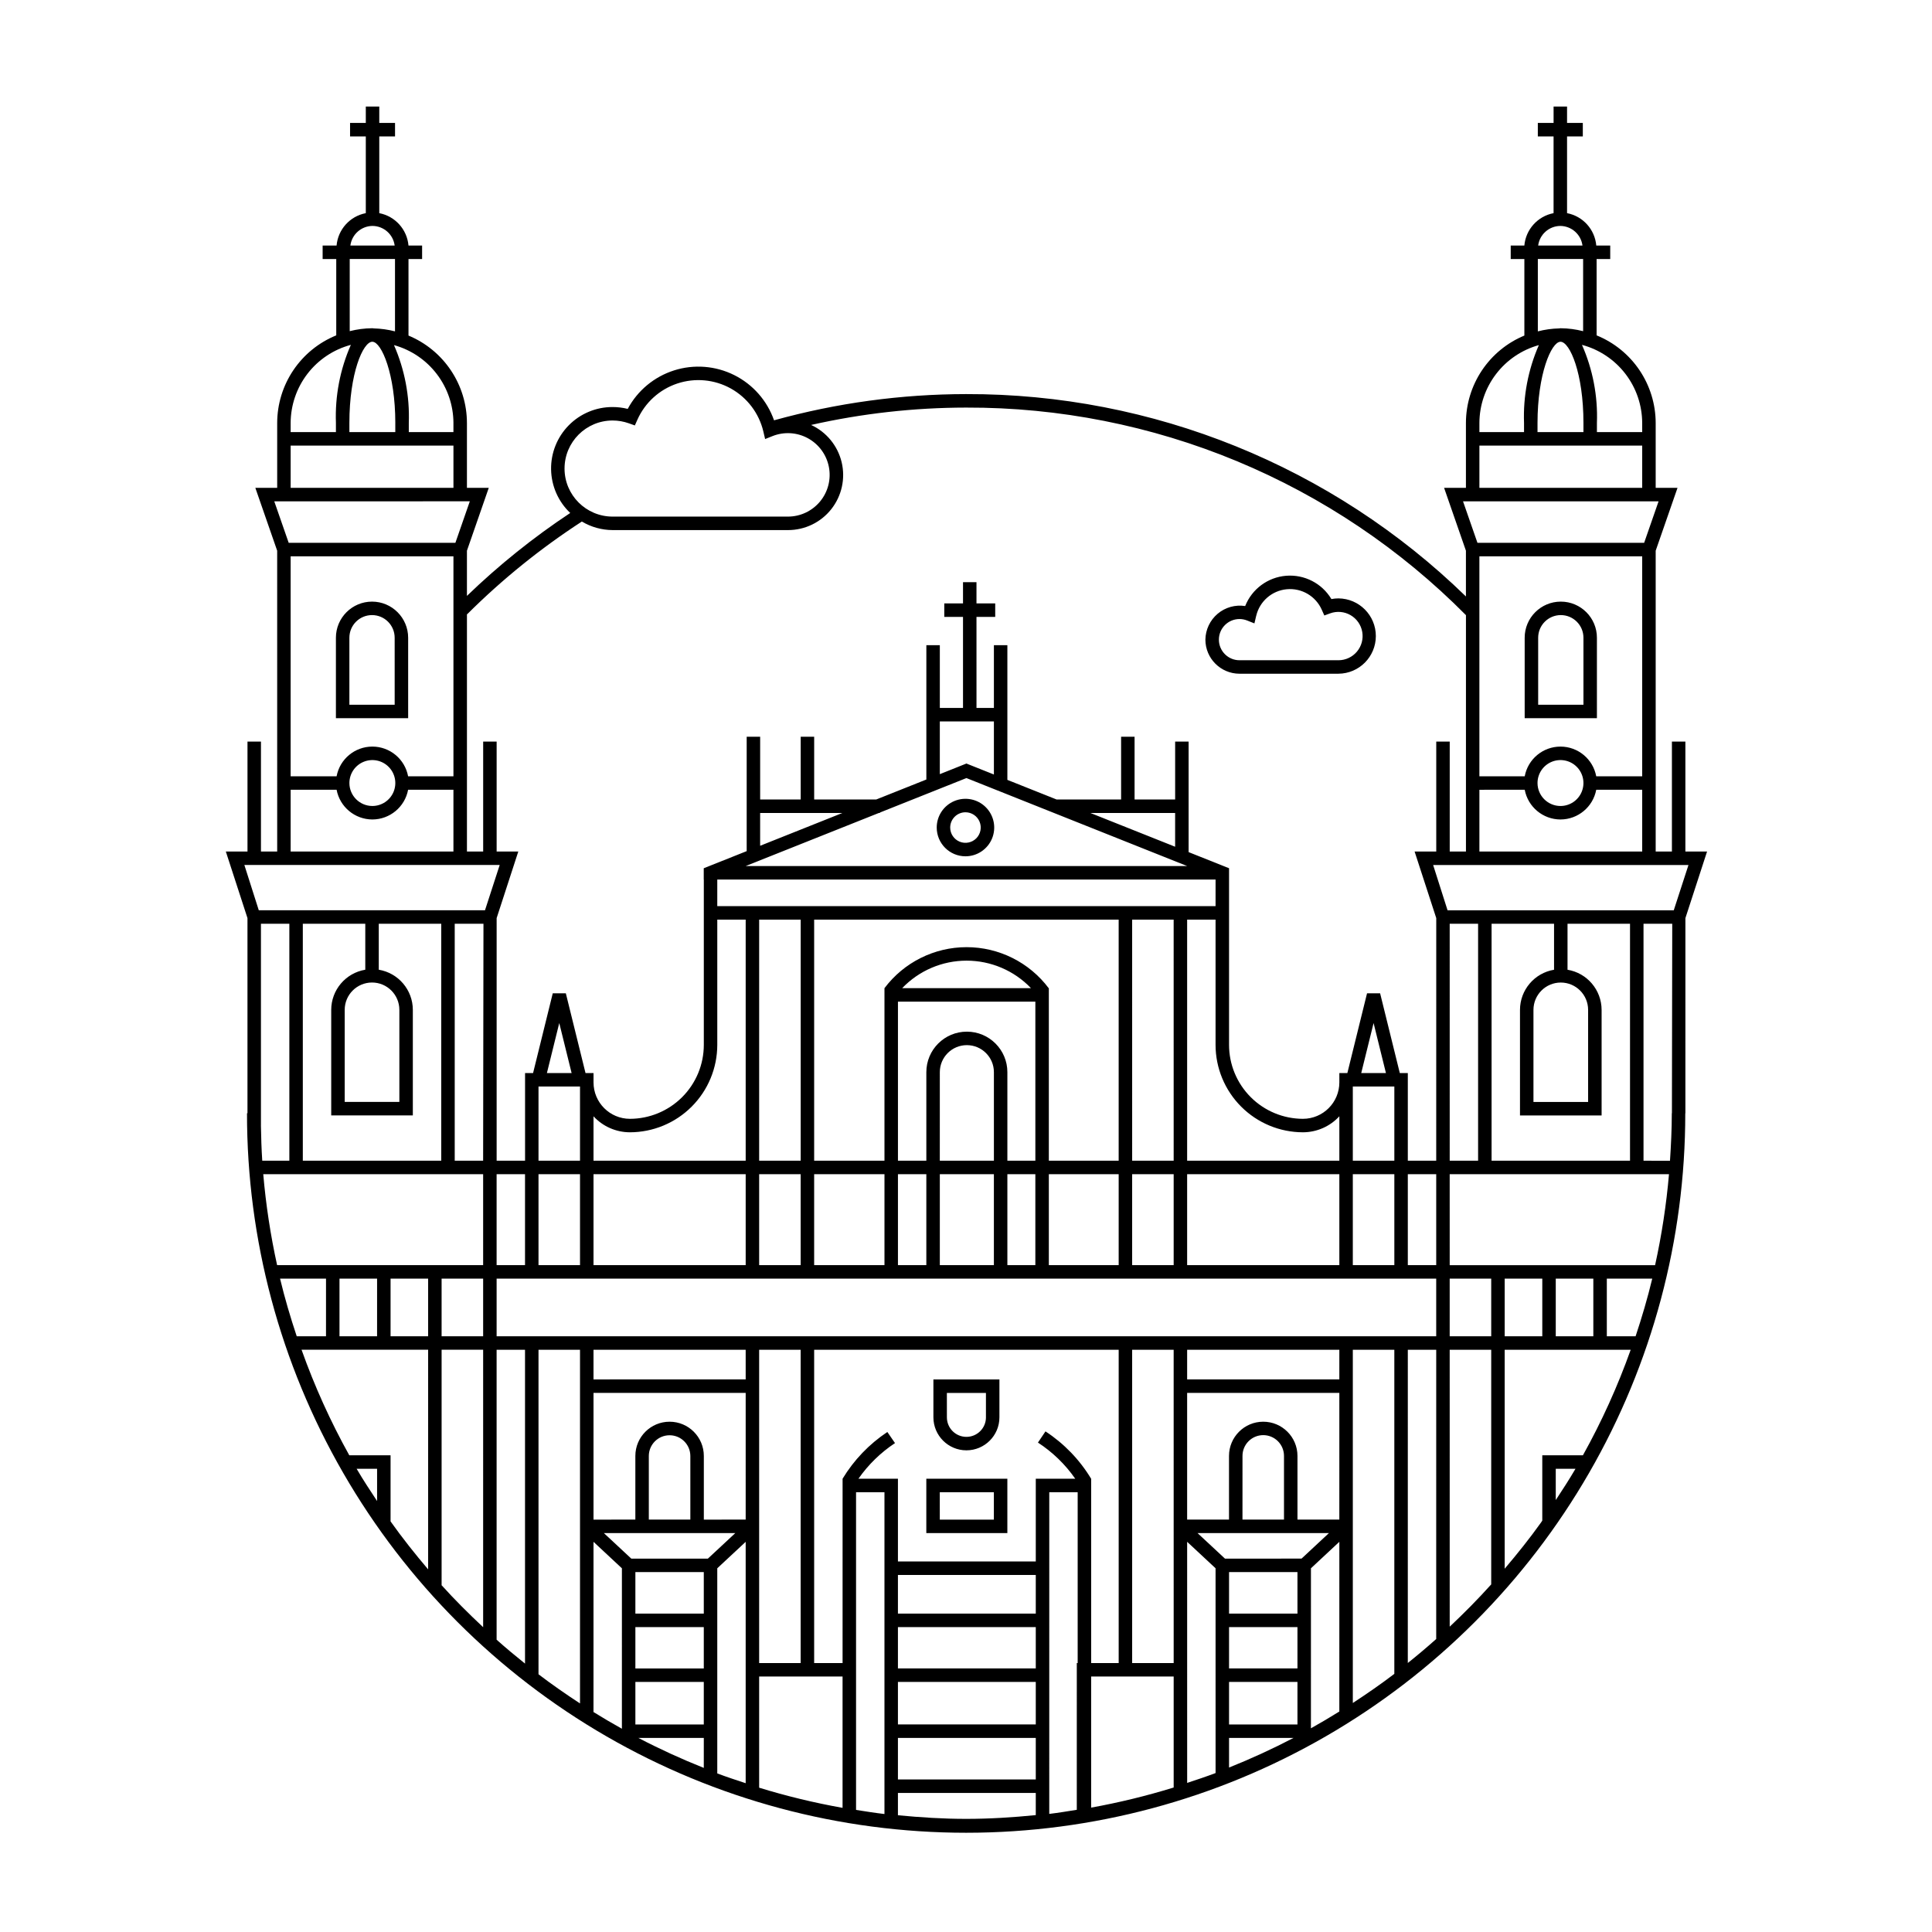
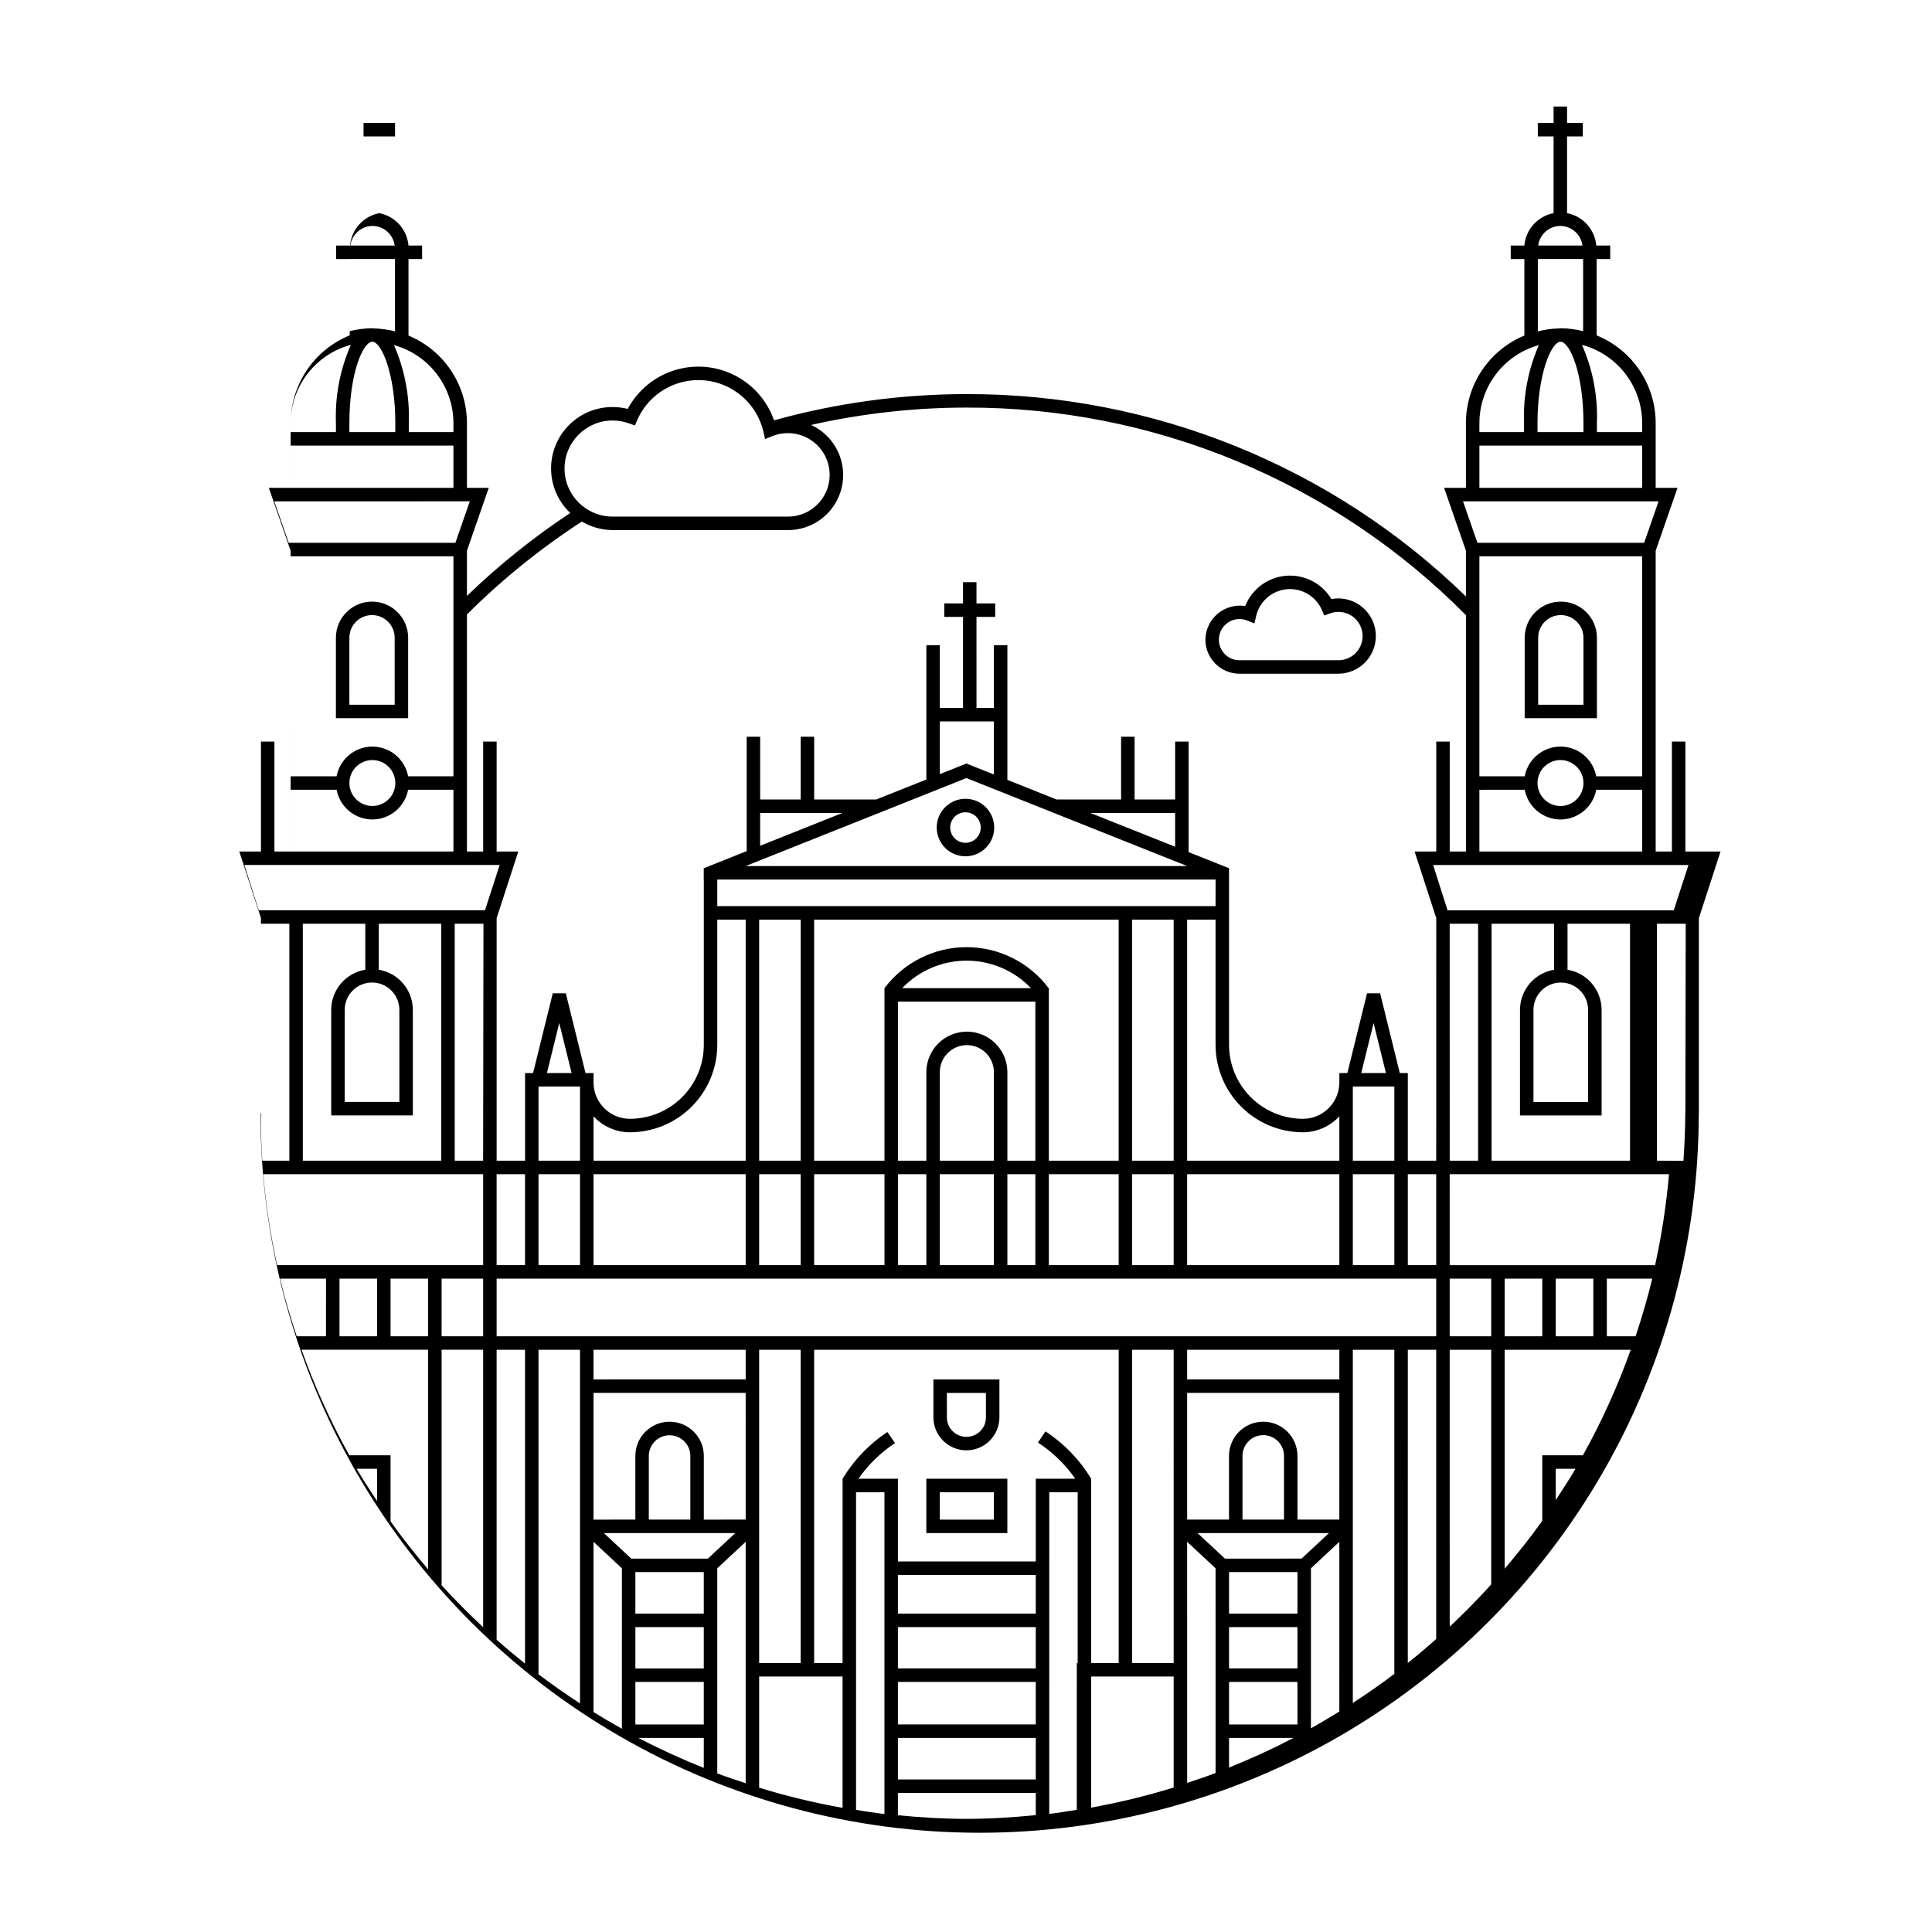
<svg xmlns="http://www.w3.org/2000/svg" fill="#000000" width="800px" height="800px" version="1.1" viewBox="144 144 512 512">
-   <path d="m472.48 322.54h26.219c5.484-0.035 9.914-4.492 9.914-9.98 0-5.484-4.43-9.941-9.914-9.98-0.625 0-1.25 0.059-1.863 0.18-2.5-4.176-7.152-6.566-12-6.176-4.848 0.391-9.055 3.5-10.852 8.023-2.613-0.406-5.277 0.34-7.301 2.051-2.019 1.707-3.203 4.207-3.242 6.852 0.008 4.988 4.051 9.027 9.039 9.031zm0-14.492c0.695 0.004 1.387 0.137 2.031 0.395l1.922 0.762 0.473-2.012h0.004c0.91-3.844 4.172-6.676 8.105-7.039 3.934-0.363 7.664 1.82 9.266 5.43l0.68 1.523 1.566-0.57h-0.004c1.781-0.641 3.754-0.465 5.391 0.484 1.637 0.949 2.769 2.574 3.094 4.438 0.328 1.863-0.188 3.777-1.406 5.227-1.215 1.449-3.012 2.285-4.902 2.285h-26.219c-3.016 0-5.461-2.445-5.461-5.461 0-3.016 2.445-5.461 5.461-5.461zm94.719 4.957c0-5.285-4.285-9.57-9.57-9.57s-9.574 4.285-9.574 9.57v21.324h19.145zm-3.57 17.754h-12v-17.754c0-3.312 2.688-6 6-6s6 2.688 6 6zm-321.04-27.324c-5.285 0.008-9.566 4.289-9.57 9.57v21.324h19.145v-21.324c-0.008-5.285-4.289-9.566-9.574-9.57zm6.004 27.324h-12.004v-17.754c0-3.312 2.688-6 6-6 3.316 0 6 2.688 6 6zm140.89 219.53h21.477v-14.406h-21.477zm3.57-10.832h14.332v7.262h-14.328zm7.055-11.098 0.004-0.004c4.828-0.004 8.742-3.918 8.746-8.746v-10.043h-17.496v10.043c0.008 4.828 3.922 8.742 8.75 8.746zm-5.176-15.219h10.352v6.473l0.004-0.004c0 2.859-2.316 5.176-5.176 5.176-2.859 0-5.176-2.316-5.176-5.176zm4.922-142.21c3.082 0 5.863-1.855 7.043-4.703 1.18-2.848 0.527-6.125-1.652-8.305-2.176-2.176-5.453-2.828-8.301-1.652-2.848 1.18-4.703 3.957-4.703 7.039 0.004 4.207 3.41 7.613 7.613 7.621zm0-11.664v-0.004c1.637 0 3.113 0.984 3.742 2.496 0.625 1.516 0.281 3.254-0.875 4.414-1.156 1.156-2.898 1.504-4.41 0.879-1.512-0.629-2.5-2.106-2.5-3.742 0.004-2.231 1.812-4.043 4.043-4.047zm190.79 10.402v-29.137h-3.57v29.137h-4.301v-79.723l5.785-16.656h-5.785v-17.199c-0.012-4.988-1.508-9.859-4.293-13.992-2.789-4.133-6.746-7.344-11.363-9.219v-20.234h3.609v-3.57h-3.695c-0.375-4.273-3.535-7.777-7.746-8.586v-20.34h4.176v-3.57h-4.176v-4.344h-3.57v4.344h-4.176v3.57h4.172v20.34c-4.207 0.809-7.367 4.316-7.742 8.586h-3.613v3.57h3.617v20.285c-4.578 1.898-8.492 5.113-11.25 9.234-2.754 4.121-4.231 8.965-4.238 13.926v17.199h-5.785l5.785 16.656v12.125c-35.441-34.504-82.988-53.754-132.45-53.629-17.203 0.016-34.324 2.352-50.906 6.949-1.828-5.219-5.613-9.52-10.559-11.988-4.945-2.469-10.66-2.914-15.93-1.242-5.266 1.672-9.676 5.332-12.289 10.203-1.312-0.328-2.66-0.492-4.012-0.492-4.367-0.012-8.559 1.738-11.621 4.852-3.066 3.113-4.75 7.328-4.676 11.695 0.074 4.367 1.902 8.523 5.074 11.527-9.777 6.477-18.938 13.832-27.375 21.977v-11.977l5.785-16.656h-5.785v-17.199c-0.008-4.961-1.484-9.805-4.242-13.926-2.754-4.121-6.668-7.332-11.246-9.234v-20.285h3.609v-3.57h-3.609c-0.375-4.273-3.535-7.777-7.742-8.586v-20.34h4.176v-3.57h-4.176v-4.344h-3.57v4.344h-4.172v3.57h4.172v20.336l-0.004 0.004c-4.207 0.809-7.367 4.316-7.742 8.586h-3.695v3.57h3.609v20.23c-4.617 1.879-8.574 5.09-11.363 9.223-2.785 4.133-4.281 9.004-4.289 13.992v17.199h-5.789l5.785 16.656 0.004 79.723h-4.301v-29.137h-3.57v29.137h-5.738l5.734 17.641v51.715h-0.129 0.004c-0.02 33.465 8.777 66.344 25.5 95.328 16.719 28.988 40.781 53.062 69.758 69.797 28.98 16.738 61.855 25.551 95.32 25.551s66.34-8.812 95.316-25.551c28.98-16.734 53.039-40.809 69.762-69.797 16.723-28.984 25.516-61.863 25.5-95.328h-3.57c0 4.219-0.207 8.406-0.48 12.582l-7.016-0.004v-62.793h7.613l-0.086 50.207h3.57l0.004-51.707 5.738-17.641zm-11.445-113.58v2.43l-12-0.004v-2.43 0.004c0.266-7.109-1.09-14.188-3.961-20.695 4.562 1.219 8.602 3.906 11.484 7.644 2.887 3.738 4.457 8.324 4.477 13.051zm-15.57 0v2.43h-12.172v-2.43c0-12.895 3.637-21.453 6.059-21.516l0.043-0.004c2.481 0.035 6.07 8.406 6.07 21.52zm-6.129-52.207-0.004-0.004c2.981 0.027 5.484 2.242 5.875 5.195h-11.742c0.391-2.953 2.891-5.168 5.867-5.195zm-5.957 8.762h12v19.125c-1.934-0.496-3.922-0.758-5.918-0.777l-0.047 0.004-0.039-0.004c-0.117 0-0.227 0.035-0.344 0.043h0.004c-1.91 0.043-3.805 0.305-5.656 0.785zm-15.488 43.445v-0.004c0.02-4.684 1.57-9.234 4.414-12.957s6.824-6.418 11.34-7.668c-2.84 6.492-4.184 13.543-3.926 20.625v2.43h-11.828zm0 6h43.145v11.199h-43.145zm-4.34 14.773 51.824-0.004-3.824 11h-44.176zm25.824 84.312h0.004c4.637-0.012 8.617-3.316 9.477-7.875h12.18v16.363l-43.145 0.004v-16.363l12.012-0.004c0.859 4.559 4.836 7.863 9.477 7.875zm-6.086-9.656 0.004-0.004c0-2.461 1.48-4.68 3.758-5.621 2.273-0.941 4.891-0.422 6.633 1.32 1.738 1.738 2.258 4.356 1.316 6.629-0.941 2.277-3.16 3.758-5.621 3.758-3.359-0.004-6.082-2.727-6.086-6.086zm15.562-1.785 0.004-0.004c-0.852-4.562-4.836-7.871-9.477-7.871s-8.625 3.309-9.477 7.871h-12.012v-58.297h43.145v58.297zm-273.41-81.559 0.004-0.004c0.008-7.023 5.699-12.723 12.727-12.73 1.48 0 2.949 0.254 4.344 0.754l1.559 0.555 0.676-1.508v-0.004c2.019-4.539 5.852-8.02 10.562-9.594 4.707-1.57 9.863-1.094 14.203 1.32 4.34 2.418 7.465 6.543 8.613 11.375l0.473 2.016 1.922-0.766c3.062-1.23 6.516-1.027 9.41 0.551 2.898 1.582 4.941 4.371 5.566 7.613 0.629 3.238-0.227 6.59-2.324 9.133-2.102 2.547-5.231 4.023-8.527 4.023h-46.477c-7.027-0.012-12.723-5.707-12.727-12.734zm-29.441-12.086v2.43l-11.828-0.004v-2.43c0.254-7.082-1.086-14.133-3.926-20.625 4.516 1.25 8.5 3.941 11.344 7.668 2.844 3.723 4.394 8.273 4.414 12.961zm-15.406 0v2.43h-12.168v-2.43c0-13.109 3.59-21.48 6.066-21.52l0.047 0.004c2.426 0.066 6.059 8.621 6.059 21.516zm-6.039-52.211c2.981 0.027 5.481 2.242 5.871 5.195h-11.738c0.391-2.953 2.891-5.168 5.867-5.195zm-6.039 8.766h12v19.176c-1.844-0.477-3.734-0.738-5.637-0.785-0.121-0.008-0.238-0.047-0.363-0.047l-0.039 0.004-0.051-0.004 0.004 0.004c-1.996 0.02-3.981 0.281-5.914 0.773zm-15.656 43.445v-0.004c0.02-4.723 1.59-9.309 4.477-13.047 2.887-3.742 6.922-6.426 11.484-7.644-2.871 6.508-4.223 13.586-3.961 20.691v2.43h-12zm0 6h43.145v11.199h-43.145zm-4.34 14.773 51.824-0.004-3.824 11h-44.176zm25.996 84.312c4.641-0.012 8.617-3.316 9.473-7.875h12.012v16.363l-43.141 0.004v-16.363h12.18v-0.004c0.859 4.559 4.84 7.863 9.477 7.875zm-6.086-9.656v-0.004c0.004-2.461 1.484-4.676 3.758-5.617 2.273-0.941 4.891-0.422 6.629 1.32 1.738 1.738 2.262 4.356 1.32 6.629-0.941 2.269-3.16 3.754-5.621 3.754-3.359-0.004-6.082-2.727-6.086-6.086zm15.559-1.785v-0.004c-0.852-4.562-4.832-7.871-9.473-7.871-4.641 0-8.625 3.309-9.477 7.871h-12.18v-58.297h43.145v58.297zm-39.004 92.555h0.004v-53.48h7.527v62.793h-7.18c-0.203-3.09-0.301-6.199-0.352-9.312zm5.074 40.562h12.176l-0.004 15.277h-7.758c-1.676-5.027-3.18-10.113-4.418-15.277zm25.711 58.949c-1.863-2.824-3.727-5.648-5.426-8.555h5.426zm13.527 18.109c-3.473-4.09-6.82-8.301-9.957-12.715v-17.523h-10.938c-4.984-8.957-9.215-18.312-12.652-27.969h33.547zm-23.492-61.781v-15.277h9.965l-0.004 15.277zm23.492 0h-9.957v-15.277h9.957zm14.578 77.102c-3.816-3.582-7.539-7.269-11.062-11.184l0.055 0.004v-62.348h11.008zm0-77.102h-11.008v-15.277h11.008zm0-18.852h-54.602v0.004c-1.75-7.949-2.973-16-3.672-24.105h58.273zm-31.234-78.285c-5.199 0.867-9.016 5.359-9.027 10.633v27.977h21.629v-27.977c-0.012-5.273-3.828-9.766-9.027-10.633v-12.184h16.555v62.793h-36.684v-62.793h16.555zm1.785 3.391h0.004c3.996 0.004 7.238 3.242 7.242 7.242v24.406h-14.484v-24.406c0.004-4 3.242-7.238 7.242-7.242zm29.445 47.219h-7.527v-62.793h7.617zm-59.453-66.363-3.82-12h67.664l-3.898 12zm63.027 69.938h7.527v24.105h-7.527zm7.527 129.7c-2.559-2.047-5.074-4.144-7.527-6.328v-76.84h7.527zm14.574 10.555c-3.75-2.449-7.43-5.004-11-7.723v-86h11zm11.098 6.707c-2.543-1.422-5.055-2.887-7.527-4.426l0.004-45.105 7.527 7.012zm21.703 10.379c-5.906-2.352-11.691-5-17.328-7.938h17.332zm0-11.508h-18.129v-11.273h18.129zm0-14.844h-18.129v-10.961h18.129zm0-14.535h-18.129v-11h18.129zm-19.211-14.574-7.266-6.766h34.828l-7.266 6.766zm4.644-10.34v-16.867c0.008-3.031 2.469-5.484 5.504-5.484 3.031 0 5.492 2.453 5.5 5.484v16.867zm25.668 38.016v31.84c-2.523-0.832-5.047-1.652-7.527-2.59v-54.363l7.527-7.012zm0-38.016-11.09 0.004v-16.871c0-5.012-4.062-9.074-9.074-9.074s-9.074 4.062-9.074 9.074v16.867l-11.09 0.004v-33.578h40.328zm0-37.152-40.328 0.004v-7.859h40.328zm25.676 113.54c-7.469-1.328-14.852-3.113-22.105-5.34v-29.461h22.105zm-22.105-38.371v-83.027h11v83.027zm33.207 40.008c-2.523-0.297-5.027-0.695-7.527-1.09v-84.195h7.527zm40.102 0.289c-6.109 0.609-12.258 0.996-18.461 0.996-6.07 0-12.09-0.379-18.07-0.961v-5.914h36.531zm0-9.453h-36.531v-11h36.531zm0-14.574h-36.531v-11.273h36.531zm0-14.844h-36.531v-10.957h36.531zm0-14.535h-36.531v-10.234h36.531zm11.102 13.109h-0.23l-0.004 38.891c-2.426 0.387-4.848 0.793-7.297 1.086l0.004-85.254h7.527zm-8.531-61.391-1.996 2.961h-0.004c3.883 2.527 7.238 5.777 9.883 9.578h-10.453v21.934h-36.531v-21.934h-10.465c2.606-3.727 5.891-6.93 9.688-9.438l-2.027-2.941c-4.816 3.203-8.871 7.43-11.863 12.379l-0.004 48.852h-7.531v-83.027h80.703v83.027h-7.297v-48.852h-0.012c-3.039-5.035-7.172-9.32-12.09-12.539zm33.973 94.375c-7.176 2.215-14.48 3.992-21.871 5.328v-34.742h21.871zm0-32.984h-11.004v-83.027h11zm11.105 29.152c-2.484 0.941-5.008 1.777-7.531 2.613l-0.004-63.895 7.531 7.012zm3.57-1.461v-7.848h17.094-0.004c-5.562 2.898-11.266 5.519-17.09 7.848zm18.129-11.418h-18.129v-11.273h18.129zm0-14.844h-18.129v-10.961h18.129zm0-14.535h-18.129v-11h18.129zm8.348-21.34-7.266 6.766-20.293 0.004-7.266-6.766zm-22.918-3.57 0.004-16.871c-0.004-1.461 0.57-2.863 1.605-3.898 1.031-1.035 2.434-1.617 3.894-1.617 1.461 0 2.863 0.582 3.894 1.617 1.031 1.035 1.609 2.438 1.605 3.898v16.867zm25.668 50.859c-2.477 1.543-4.984 3.027-7.527 4.449l0.004-42.41 7.527-7.012zm0-50.859h-11.094v-16.871c0-5.008-4.059-9.07-9.07-9.07-5.012 0-9.074 4.062-9.074 9.07v16.867l-11.094 0.004v-33.578h40.336zm0-37.152h-40.332v-7.859h40.336zm14.574 78.035c-3.566 2.719-7.254 5.266-11 7.719v-93.613h11zm11.098-9.238c-2.453 2.191-4.965 4.309-7.527 6.356l0.004-83.012h7.527zm0-80.227-249-0.004v-15.277h249zm-226.9-66.191v19.66h-11v-19.66zm-8.773-3.57 3.273-13.25 3.273 13.25zm8.773 26.805v24.105h-11v-24.105zm79.188-95.723h0.281v-0.113l22.934-9.141 58.508 23.32h-117.02zm-31.453 8.691v-8.695h21.805zm47.617-18.98v-13.973h14.332v14.062l-6.621-2.641-0.66-0.266zm39.91 10.289 22.449-0.004v8.949zm33.168 17.641-0.004 7.051h-132.05v-7.055zm-7.535 74.508v-63.887h7.531v33.195c0.008 6.141 2.449 12.027 6.793 16.371 4.34 4.344 10.227 6.785 16.367 6.793 3.664-0.008 7.16-1.543 9.645-4.242v11.77zm40.336 3.57v24.105l-40.336 0.004v-24.105zm-54.906-3.57-0.004-63.887h11l0.004 63.887zm11 3.57v24.105l-11.004 0.004v-24.105zm-33.082-3.57v-45.723h-0.039c-5.141-6.84-13.199-10.867-21.758-10.867s-16.617 4.027-21.758 10.867h-0.004v45.723h-18.633v-63.887h80.699v63.887zm18.508 3.57v24.105l-18.508 0.004v-24.105zm-23.887-3.57h-5.609v-23.461c0-5.93-4.809-10.738-10.738-10.738-5.93 0-10.738 4.809-10.738 10.738v23.461h-7.523v-42.148h36.414v42.148zm1.805 3.57v24.105l-7.414 0.004v-24.105h7.414zm-25.32-3.57 0.004-23.461c0-3.957 3.207-7.164 7.164-7.164 3.957 0 7.168 3.207 7.168 7.164v23.461zm14.332 3.57v24.105l-14.328 0.004v-24.105zm-17.902 0v24.105l-7.523 0.004v-24.105zm-6.402-49.293c4.457-4.66 10.625-7.293 17.07-7.293s12.613 2.633 17.066 7.293zm-4.691 49.293v24.105l-18.637 0.004v-24.105zm-33.211-3.57v-63.887h11.008v63.887zm11 3.57v24.105l-11 0.004v-24.105zm-14.57-67.457v63.887h-40.328v-11.766c2.481 2.695 5.973 4.231 9.637 4.238 6.141-0.008 12.027-2.449 16.371-6.793 4.344-4.34 6.785-10.23 6.793-16.371v-33.195zm0 67.457v24.105l-40.328 0.004v-24.105zm171.9-23.23v19.66h-11.004v-19.66zm-8.773-3.57 3.273-13.25 3.273 13.25zm8.773 26.805v24.105h-11.004v-24.105zm11.098 24.105h-7.527v-24.105h7.527zm0-27.676-7.527-0.004v-23.23h-2.125l-5.215-21.133h-3.465l-5.215 21.133h-2.125v2.492c-0.008 5.32-4.32 9.633-9.645 9.641-5.191-0.008-10.172-2.074-13.844-5.746-3.672-3.676-5.738-8.652-5.742-13.848v-46.816l-1.445-0.574-9.27-3.695v-29.293h-3.57v15.348h-10.75v-16.637h-3.57v16.633l-17.098 0.004-13.043-5.199v-35.695h-3.57v16.633h-4.613l-0.004-24.133h4.965v-3.57h-4.965v-5.629h-3.57v5.629h-4.965v3.57h4.965v24.137h-6.144v-16.637h-3.57v35.598l-13.277 5.293-16.453 0.004v-16.637h-3.57v16.633l-10.746 0.004v-16.637h-3.57v30.32l-9.918 3.953-1.441 0.574-0.023 0.012v2.988h0.02v43.82c-0.004 5.195-2.07 10.176-5.742 13.848-3.676 3.672-8.652 5.738-13.848 5.746-5.32-0.008-9.633-4.32-9.637-9.641v-2.492h-2.125l-5.215-21.133h-3.465l-5.215 21.133h-2.125v23.23h-7.531v-64.293l5.738-17.641h-5.738v-29.137h-3.57v29.137h-4.301v-62.941l0.059 0.059c9.25-9.223 19.438-17.457 30.395-24.57 2.465 1.469 5.277 2.25 8.145 2.266h46.473c4.477 0.008 8.711-2.035 11.484-5.547 2.777-3.516 3.785-8.105 2.742-12.457-1.047-4.356-4.027-7.988-8.094-9.859 13.484-3.043 27.266-4.586 41.09-4.602 24.625-0.07 49.012 4.758 71.75 14.199 22.738 9.445 43.375 23.316 60.703 40.809v62.645h-4.301v-29.137h-3.57v29.137h-5.738l5.738 17.641zm14.574 112.28c-3.512 3.906-7.195 7.625-11 11.203l-0.004-73.383h11.004zm0-65.754h-11.004v-15.277h11.004zm17.105 43.406v-8.289h5.227c-1.645 2.809-3.426 5.555-5.227 8.289zm7.195-11.863h-10.766v17.305c-0.113 0.16-0.207 0.328-0.32 0.488-3.035 4.258-6.293 8.309-9.645 12.266v-58.027h33.395c-3.441 9.656-7.676 19.012-12.664 27.969zm-20.73-31.543v-15.277h9.965v15.277zm13.535 0v-15.277h9.957v15.277zm21.156 0h-7.625v-15.277h12.039c-1.238 5.164-2.742 10.25-4.414 15.277zm8.852-42.957v0.004c-0.703 8.105-1.934 16.156-3.684 24.105h-54.43l-0.004-24.105zm-58.113-3.57-0.004-62.793h7.527v62.793zm27.652-50.609c-5.199 0.867-9.016 5.359-9.027 10.633v27.977h21.629v-27.977c-0.016-5.273-3.828-9.766-9.031-10.633v-12.184h16.562v62.793h-36.688v-62.793h16.555zm1.785 3.391c4 0.004 7.238 3.242 7.242 7.242v24.406h-14.484v-24.406c0.004-4 3.246-7.238 7.242-7.242zm29.938-19.145h-59.945l-3.82-12h67.664z" />
+   <path d="m472.48 322.54h26.219c5.484-0.035 9.914-4.492 9.914-9.98 0-5.484-4.43-9.941-9.914-9.98-0.625 0-1.25 0.059-1.863 0.18-2.5-4.176-7.152-6.566-12-6.176-4.848 0.391-9.055 3.5-10.852 8.023-2.613-0.406-5.277 0.34-7.301 2.051-2.019 1.707-3.203 4.207-3.242 6.852 0.008 4.988 4.051 9.027 9.039 9.031zm0-14.492c0.695 0.004 1.387 0.137 2.031 0.395l1.922 0.762 0.473-2.012h0.004c0.91-3.844 4.172-6.676 8.105-7.039 3.934-0.363 7.664 1.82 9.266 5.43l0.68 1.523 1.566-0.57h-0.004c1.781-0.641 3.754-0.465 5.391 0.484 1.637 0.949 2.769 2.574 3.094 4.438 0.328 1.863-0.188 3.777-1.406 5.227-1.215 1.449-3.012 2.285-4.902 2.285h-26.219c-3.016 0-5.461-2.445-5.461-5.461 0-3.016 2.445-5.461 5.461-5.461zm94.719 4.957c0-5.285-4.285-9.57-9.57-9.57s-9.574 4.285-9.574 9.57v21.324h19.145zm-3.57 17.754h-12v-17.754c0-3.312 2.688-6 6-6s6 2.688 6 6zm-321.04-27.324c-5.285 0.008-9.566 4.289-9.57 9.57v21.324h19.145v-21.324c-0.008-5.285-4.289-9.566-9.574-9.57zm6.004 27.324h-12.004v-17.754c0-3.312 2.688-6 6-6 3.316 0 6 2.688 6 6zm140.89 219.53h21.477v-14.406h-21.477zm3.57-10.832h14.332v7.262h-14.328zm7.055-11.098 0.004-0.004c4.828-0.004 8.742-3.918 8.746-8.746v-10.043h-17.496v10.043c0.008 4.828 3.922 8.742 8.75 8.746zm-5.176-15.219h10.352v6.473l0.004-0.004c0 2.859-2.316 5.176-5.176 5.176-2.859 0-5.176-2.316-5.176-5.176zm4.922-142.21c3.082 0 5.863-1.855 7.043-4.703 1.18-2.848 0.527-6.125-1.652-8.305-2.176-2.176-5.453-2.828-8.301-1.652-2.848 1.18-4.703 3.957-4.703 7.039 0.004 4.207 3.41 7.613 7.613 7.621zm0-11.664v-0.004c1.637 0 3.113 0.984 3.742 2.496 0.625 1.516 0.281 3.254-0.875 4.414-1.156 1.156-2.898 1.504-4.41 0.879-1.512-0.629-2.5-2.106-2.5-3.742 0.004-2.231 1.812-4.043 4.043-4.047zm190.79 10.402v-29.137h-3.57v29.137h-4.301v-79.723l5.785-16.656h-5.785v-17.199c-0.012-4.988-1.508-9.859-4.293-13.992-2.789-4.133-6.746-7.344-11.363-9.219v-20.234h3.609v-3.57h-3.695c-0.375-4.273-3.535-7.777-7.746-8.586v-20.34h4.176v-3.57h-4.176v-4.344h-3.57v4.344h-4.176v3.57h4.172v20.34c-4.207 0.809-7.367 4.316-7.742 8.586h-3.613v3.57h3.617v20.285c-4.578 1.898-8.492 5.113-11.25 9.234-2.754 4.121-4.231 8.965-4.238 13.926v17.199h-5.785l5.785 16.656v12.125c-35.441-34.504-82.988-53.754-132.45-53.629-17.203 0.016-34.324 2.352-50.906 6.949-1.828-5.219-5.613-9.52-10.559-11.988-4.945-2.469-10.66-2.914-15.93-1.242-5.266 1.672-9.676 5.332-12.289 10.203-1.312-0.328-2.66-0.492-4.012-0.492-4.367-0.012-8.559 1.738-11.621 4.852-3.066 3.113-4.75 7.328-4.676 11.695 0.074 4.367 1.902 8.523 5.074 11.527-9.777 6.477-18.938 13.832-27.375 21.977v-11.977l5.785-16.656h-5.785v-17.199c-0.008-4.961-1.484-9.805-4.242-13.926-2.754-4.121-6.668-7.332-11.246-9.234v-20.285h3.609v-3.57h-3.609c-0.375-4.273-3.535-7.777-7.742-8.586v-20.34h4.176v-3.57h-4.176v-4.344v4.344h-4.172v3.57h4.172v20.336l-0.004 0.004c-4.207 0.809-7.367 4.316-7.742 8.586h-3.695v3.57h3.609v20.23c-4.617 1.879-8.574 5.09-11.363 9.223-2.785 4.133-4.281 9.004-4.289 13.992v17.199h-5.789l5.785 16.656 0.004 79.723h-4.301v-29.137h-3.57v29.137h-5.738l5.734 17.641v51.715h-0.129 0.004c-0.02 33.465 8.777 66.344 25.5 95.328 16.719 28.988 40.781 53.062 69.758 69.797 28.98 16.738 61.855 25.551 95.32 25.551s66.34-8.812 95.316-25.551c28.98-16.734 53.039-40.809 69.762-69.797 16.723-28.984 25.516-61.863 25.5-95.328h-3.57c0 4.219-0.207 8.406-0.48 12.582l-7.016-0.004v-62.793h7.613l-0.086 50.207h3.57l0.004-51.707 5.738-17.641zm-11.445-113.58v2.43l-12-0.004v-2.43 0.004c0.266-7.109-1.09-14.188-3.961-20.695 4.562 1.219 8.602 3.906 11.484 7.644 2.887 3.738 4.457 8.324 4.477 13.051zm-15.57 0v2.43h-12.172v-2.43c0-12.895 3.637-21.453 6.059-21.516l0.043-0.004c2.481 0.035 6.07 8.406 6.07 21.52zm-6.129-52.207-0.004-0.004c2.981 0.027 5.484 2.242 5.875 5.195h-11.742c0.391-2.953 2.891-5.168 5.867-5.195zm-5.957 8.762h12v19.125c-1.934-0.496-3.922-0.758-5.918-0.777l-0.047 0.004-0.039-0.004c-0.117 0-0.227 0.035-0.344 0.043h0.004c-1.91 0.043-3.805 0.305-5.656 0.785zm-15.488 43.445v-0.004c0.02-4.684 1.57-9.234 4.414-12.957s6.824-6.418 11.34-7.668c-2.84 6.492-4.184 13.543-3.926 20.625v2.43h-11.828zm0 6h43.145v11.199h-43.145zm-4.34 14.773 51.824-0.004-3.824 11h-44.176zm25.824 84.312h0.004c4.637-0.012 8.617-3.316 9.477-7.875h12.18v16.363l-43.145 0.004v-16.363l12.012-0.004c0.859 4.559 4.836 7.863 9.477 7.875zm-6.086-9.656 0.004-0.004c0-2.461 1.48-4.68 3.758-5.621 2.273-0.941 4.891-0.422 6.633 1.32 1.738 1.738 2.258 4.356 1.316 6.629-0.941 2.277-3.16 3.758-5.621 3.758-3.359-0.004-6.082-2.727-6.086-6.086zm15.562-1.785 0.004-0.004c-0.852-4.562-4.836-7.871-9.477-7.871s-8.625 3.309-9.477 7.871h-12.012v-58.297h43.145v58.297zm-273.41-81.559 0.004-0.004c0.008-7.023 5.699-12.723 12.727-12.73 1.48 0 2.949 0.254 4.344 0.754l1.559 0.555 0.676-1.508v-0.004c2.019-4.539 5.852-8.02 10.562-9.594 4.707-1.57 9.863-1.094 14.203 1.32 4.34 2.418 7.465 6.543 8.613 11.375l0.473 2.016 1.922-0.766c3.062-1.23 6.516-1.027 9.41 0.551 2.898 1.582 4.941 4.371 5.566 7.613 0.629 3.238-0.227 6.59-2.324 9.133-2.102 2.547-5.231 4.023-8.527 4.023h-46.477c-7.027-0.012-12.723-5.707-12.727-12.734zm-29.441-12.086v2.43l-11.828-0.004v-2.43c0.254-7.082-1.086-14.133-3.926-20.625 4.516 1.25 8.5 3.941 11.344 7.668 2.844 3.723 4.394 8.273 4.414 12.961zm-15.406 0v2.43h-12.168v-2.43c0-13.109 3.59-21.48 6.066-21.52l0.047 0.004c2.426 0.066 6.059 8.621 6.059 21.516zm-6.039-52.211c2.981 0.027 5.481 2.242 5.871 5.195h-11.738c0.391-2.953 2.891-5.168 5.867-5.195zm-6.039 8.766h12v19.176c-1.844-0.477-3.734-0.738-5.637-0.785-0.121-0.008-0.238-0.047-0.363-0.047l-0.039 0.004-0.051-0.004 0.004 0.004c-1.996 0.02-3.981 0.281-5.914 0.773zm-15.656 43.445v-0.004c0.02-4.723 1.59-9.309 4.477-13.047 2.887-3.742 6.922-6.426 11.484-7.644-2.871 6.508-4.223 13.586-3.961 20.691v2.43h-12zm0 6h43.145v11.199h-43.145zm-4.34 14.773 51.824-0.004-3.824 11h-44.176zm25.996 84.312c4.641-0.012 8.617-3.316 9.473-7.875h12.012v16.363l-43.141 0.004v-16.363h12.18v-0.004c0.859 4.559 4.84 7.863 9.477 7.875zm-6.086-9.656v-0.004c0.004-2.461 1.484-4.676 3.758-5.617 2.273-0.941 4.891-0.422 6.629 1.32 1.738 1.738 2.262 4.356 1.32 6.629-0.941 2.269-3.16 3.754-5.621 3.754-3.359-0.004-6.082-2.727-6.086-6.086zm15.559-1.785v-0.004c-0.852-4.562-4.832-7.871-9.473-7.871-4.641 0-8.625 3.309-9.477 7.871h-12.18v-58.297h43.145v58.297zm-39.004 92.555h0.004v-53.48h7.527v62.793h-7.18c-0.203-3.09-0.301-6.199-0.352-9.312zm5.074 40.562h12.176l-0.004 15.277h-7.758c-1.676-5.027-3.18-10.113-4.418-15.277zm25.711 58.949c-1.863-2.824-3.727-5.648-5.426-8.555h5.426zm13.527 18.109c-3.473-4.09-6.82-8.301-9.957-12.715v-17.523h-10.938c-4.984-8.957-9.215-18.312-12.652-27.969h33.547zm-23.492-61.781v-15.277h9.965l-0.004 15.277zm23.492 0h-9.957v-15.277h9.957zm14.578 77.102c-3.816-3.582-7.539-7.269-11.062-11.184l0.055 0.004v-62.348h11.008zm0-77.102h-11.008v-15.277h11.008zm0-18.852h-54.602v0.004c-1.75-7.949-2.973-16-3.672-24.105h58.273zm-31.234-78.285c-5.199 0.867-9.016 5.359-9.027 10.633v27.977h21.629v-27.977c-0.012-5.273-3.828-9.766-9.027-10.633v-12.184h16.555v62.793h-36.684v-62.793h16.555zm1.785 3.391h0.004c3.996 0.004 7.238 3.242 7.242 7.242v24.406h-14.484v-24.406c0.004-4 3.242-7.238 7.242-7.242zm29.445 47.219h-7.527v-62.793h7.617zm-59.453-66.363-3.82-12h67.664l-3.898 12zm63.027 69.938h7.527v24.105h-7.527zm7.527 129.7c-2.559-2.047-5.074-4.144-7.527-6.328v-76.84h7.527zm14.574 10.555c-3.75-2.449-7.43-5.004-11-7.723v-86h11zm11.098 6.707c-2.543-1.422-5.055-2.887-7.527-4.426l0.004-45.105 7.527 7.012zm21.703 10.379c-5.906-2.352-11.691-5-17.328-7.938h17.332zm0-11.508h-18.129v-11.273h18.129zm0-14.844h-18.129v-10.961h18.129zm0-14.535h-18.129v-11h18.129zm-19.211-14.574-7.266-6.766h34.828l-7.266 6.766zm4.644-10.34v-16.867c0.008-3.031 2.469-5.484 5.504-5.484 3.031 0 5.492 2.453 5.5 5.484v16.867zm25.668 38.016v31.84c-2.523-0.832-5.047-1.652-7.527-2.59v-54.363l7.527-7.012zm0-38.016-11.09 0.004v-16.871c0-5.012-4.062-9.074-9.074-9.074s-9.074 4.062-9.074 9.074v16.867l-11.09 0.004v-33.578h40.328zm0-37.152-40.328 0.004v-7.859h40.328zm25.676 113.54c-7.469-1.328-14.852-3.113-22.105-5.34v-29.461h22.105zm-22.105-38.371v-83.027h11v83.027zm33.207 40.008c-2.523-0.297-5.027-0.695-7.527-1.09v-84.195h7.527zm40.102 0.289c-6.109 0.609-12.258 0.996-18.461 0.996-6.07 0-12.09-0.379-18.07-0.961v-5.914h36.531zm0-9.453h-36.531v-11h36.531zm0-14.574h-36.531v-11.273h36.531zm0-14.844h-36.531v-10.957h36.531zm0-14.535h-36.531v-10.234h36.531zm11.102 13.109h-0.23l-0.004 38.891c-2.426 0.387-4.848 0.793-7.297 1.086l0.004-85.254h7.527zm-8.531-61.391-1.996 2.961h-0.004c3.883 2.527 7.238 5.777 9.883 9.578h-10.453v21.934h-36.531v-21.934h-10.465c2.606-3.727 5.891-6.93 9.688-9.438l-2.027-2.941c-4.816 3.203-8.871 7.43-11.863 12.379l-0.004 48.852h-7.531v-83.027h80.703v83.027h-7.297v-48.852h-0.012c-3.039-5.035-7.172-9.32-12.09-12.539zm33.973 94.375c-7.176 2.215-14.48 3.992-21.871 5.328v-34.742h21.871zm0-32.984h-11.004v-83.027h11zm11.105 29.152c-2.484 0.941-5.008 1.777-7.531 2.613l-0.004-63.895 7.531 7.012zm3.57-1.461v-7.848h17.094-0.004c-5.562 2.898-11.266 5.519-17.09 7.848zm18.129-11.418h-18.129v-11.273h18.129zm0-14.844h-18.129v-10.961h18.129zm0-14.535h-18.129v-11h18.129zm8.348-21.34-7.266 6.766-20.293 0.004-7.266-6.766zm-22.918-3.57 0.004-16.871c-0.004-1.461 0.57-2.863 1.605-3.898 1.031-1.035 2.434-1.617 3.894-1.617 1.461 0 2.863 0.582 3.894 1.617 1.031 1.035 1.609 2.438 1.605 3.898v16.867zm25.668 50.859c-2.477 1.543-4.984 3.027-7.527 4.449l0.004-42.41 7.527-7.012zm0-50.859h-11.094v-16.871c0-5.008-4.059-9.07-9.07-9.07-5.012 0-9.074 4.062-9.074 9.07v16.867l-11.094 0.004v-33.578h40.336zm0-37.152h-40.332v-7.859h40.336zm14.574 78.035c-3.566 2.719-7.254 5.266-11 7.719v-93.613h11zm11.098-9.238c-2.453 2.191-4.965 4.309-7.527 6.356l0.004-83.012h7.527zm0-80.227-249-0.004v-15.277h249zm-226.9-66.191v19.66h-11v-19.66zm-8.773-3.57 3.273-13.25 3.273 13.25zm8.773 26.805v24.105h-11v-24.105zm79.188-95.723h0.281v-0.113l22.934-9.141 58.508 23.32h-117.02zm-31.453 8.691v-8.695h21.805zm47.617-18.98v-13.973h14.332v14.062l-6.621-2.641-0.66-0.266zm39.91 10.289 22.449-0.004v8.949zm33.168 17.641-0.004 7.051h-132.05v-7.055zm-7.535 74.508v-63.887h7.531v33.195c0.008 6.141 2.449 12.027 6.793 16.371 4.34 4.344 10.227 6.785 16.367 6.793 3.664-0.008 7.16-1.543 9.645-4.242v11.77zm40.336 3.57v24.105l-40.336 0.004v-24.105zm-54.906-3.57-0.004-63.887h11l0.004 63.887zm11 3.57v24.105l-11.004 0.004v-24.105zm-33.082-3.57v-45.723h-0.039c-5.141-6.84-13.199-10.867-21.758-10.867s-16.617 4.027-21.758 10.867h-0.004v45.723h-18.633v-63.887h80.699v63.887zm18.508 3.57v24.105l-18.508 0.004v-24.105zm-23.887-3.57h-5.609v-23.461c0-5.93-4.809-10.738-10.738-10.738-5.93 0-10.738 4.809-10.738 10.738v23.461h-7.523v-42.148h36.414v42.148zm1.805 3.57v24.105l-7.414 0.004v-24.105h7.414zm-25.32-3.57 0.004-23.461c0-3.957 3.207-7.164 7.164-7.164 3.957 0 7.168 3.207 7.168 7.164v23.461zm14.332 3.57v24.105l-14.328 0.004v-24.105zm-17.902 0v24.105l-7.523 0.004v-24.105zm-6.402-49.293c4.457-4.66 10.625-7.293 17.07-7.293s12.613 2.633 17.066 7.293zm-4.691 49.293v24.105l-18.637 0.004v-24.105zm-33.211-3.57v-63.887h11.008v63.887zm11 3.57v24.105l-11 0.004v-24.105zm-14.57-67.457v63.887h-40.328v-11.766c2.481 2.695 5.973 4.231 9.637 4.238 6.141-0.008 12.027-2.449 16.371-6.793 4.344-4.34 6.785-10.23 6.793-16.371v-33.195zm0 67.457v24.105l-40.328 0.004v-24.105zm171.9-23.23v19.66h-11.004v-19.66zm-8.773-3.57 3.273-13.25 3.273 13.25zm8.773 26.805v24.105h-11.004v-24.105zm11.098 24.105h-7.527v-24.105h7.527zm0-27.676-7.527-0.004v-23.23h-2.125l-5.215-21.133h-3.465l-5.215 21.133h-2.125v2.492c-0.008 5.32-4.32 9.633-9.645 9.641-5.191-0.008-10.172-2.074-13.844-5.746-3.672-3.676-5.738-8.652-5.742-13.848v-46.816l-1.445-0.574-9.27-3.695v-29.293h-3.57v15.348h-10.75v-16.637h-3.57v16.633l-17.098 0.004-13.043-5.199v-35.695h-3.57v16.633h-4.613l-0.004-24.133h4.965v-3.57h-4.965v-5.629h-3.57v5.629h-4.965v3.57h4.965v24.137h-6.144v-16.637h-3.57v35.598l-13.277 5.293-16.453 0.004v-16.637h-3.57v16.633l-10.746 0.004v-16.637h-3.57v30.32l-9.918 3.953-1.441 0.574-0.023 0.012v2.988h0.02v43.82c-0.004 5.195-2.07 10.176-5.742 13.848-3.676 3.672-8.652 5.738-13.848 5.746-5.32-0.008-9.633-4.32-9.637-9.641v-2.492h-2.125l-5.215-21.133h-3.465l-5.215 21.133h-2.125v23.23h-7.531v-64.293l5.738-17.641h-5.738v-29.137h-3.57v29.137h-4.301v-62.941l0.059 0.059c9.25-9.223 19.438-17.457 30.395-24.57 2.465 1.469 5.277 2.25 8.145 2.266h46.473c4.477 0.008 8.711-2.035 11.484-5.547 2.777-3.516 3.785-8.105 2.742-12.457-1.047-4.356-4.027-7.988-8.094-9.859 13.484-3.043 27.266-4.586 41.09-4.602 24.625-0.07 49.012 4.758 71.75 14.199 22.738 9.445 43.375 23.316 60.703 40.809v62.645h-4.301v-29.137h-3.57v29.137h-5.738l5.738 17.641zm14.574 112.28c-3.512 3.906-7.195 7.625-11 11.203l-0.004-73.383h11.004zm0-65.754h-11.004v-15.277h11.004zm17.105 43.406v-8.289h5.227c-1.645 2.809-3.426 5.555-5.227 8.289zm7.195-11.863h-10.766v17.305c-0.113 0.16-0.207 0.328-0.32 0.488-3.035 4.258-6.293 8.309-9.645 12.266v-58.027h33.395c-3.441 9.656-7.676 19.012-12.664 27.969zm-20.73-31.543v-15.277h9.965v15.277zm13.535 0v-15.277h9.957v15.277zm21.156 0h-7.625v-15.277h12.039c-1.238 5.164-2.742 10.25-4.414 15.277zm8.852-42.957v0.004c-0.703 8.105-1.934 16.156-3.684 24.105h-54.43l-0.004-24.105zm-58.113-3.57-0.004-62.793h7.527v62.793zm27.652-50.609c-5.199 0.867-9.016 5.359-9.027 10.633v27.977h21.629v-27.977c-0.016-5.273-3.828-9.766-9.031-10.633v-12.184h16.562v62.793h-36.688v-62.793h16.555zm1.785 3.391c4 0.004 7.238 3.242 7.242 7.242v24.406h-14.484v-24.406c0.004-4 3.246-7.238 7.242-7.242zm29.938-19.145h-59.945l-3.82-12h67.664z" />
</svg>